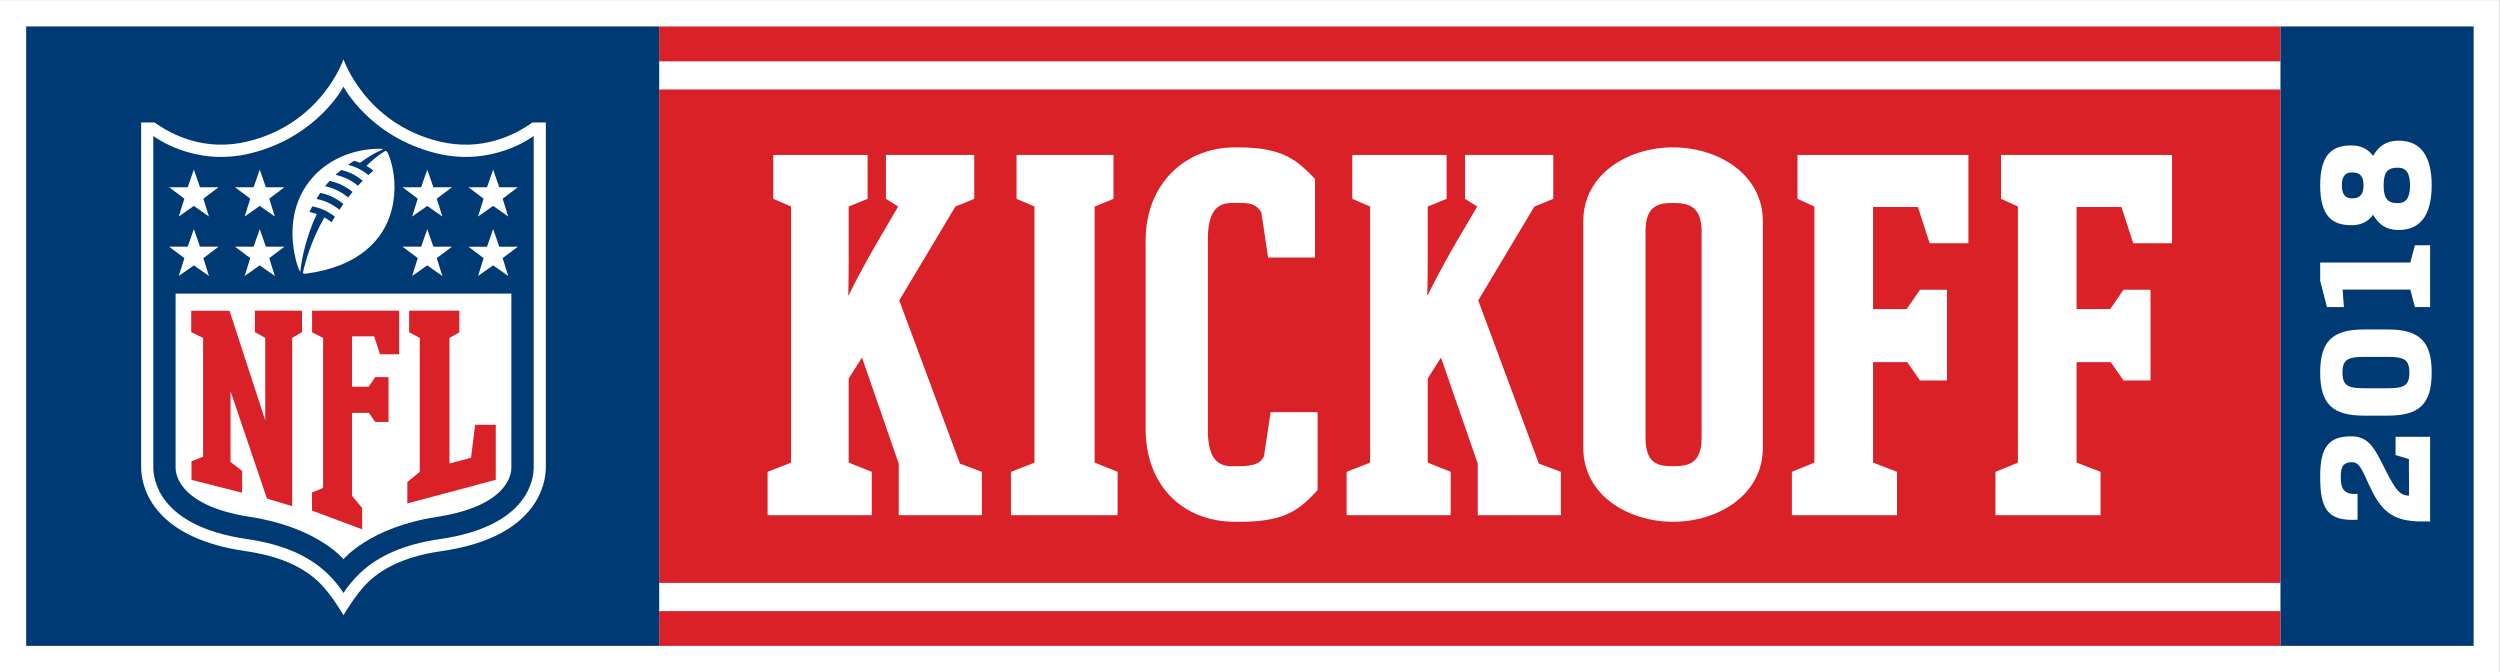
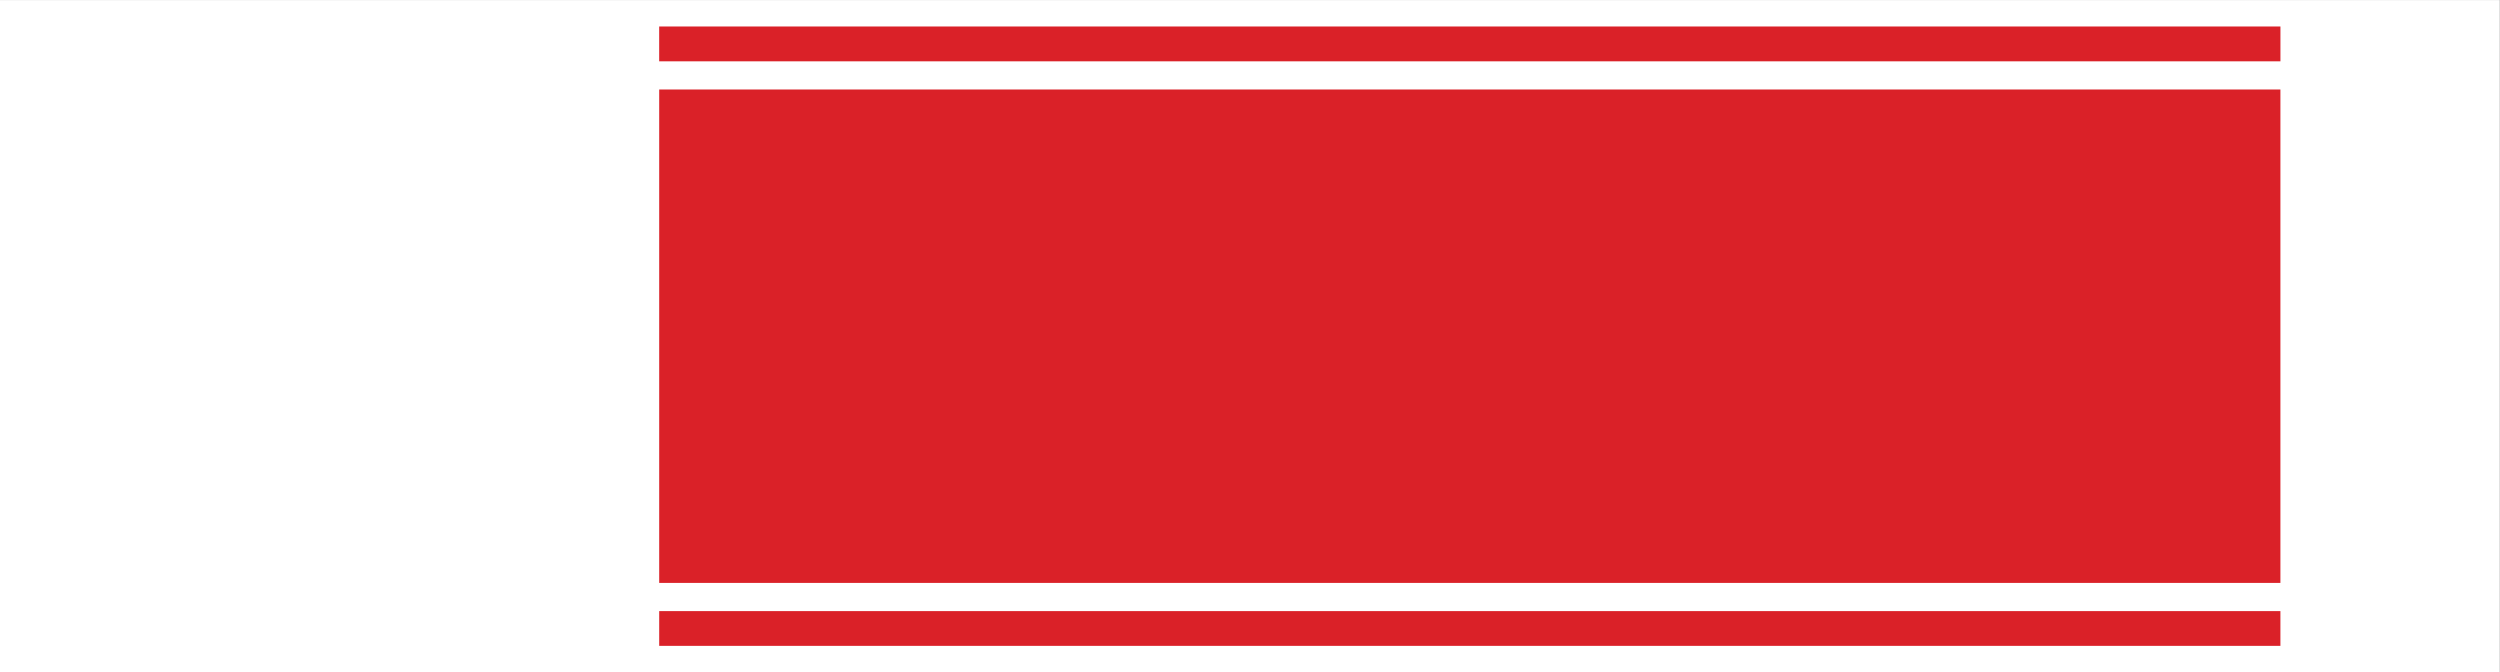
<svg xmlns="http://www.w3.org/2000/svg" xmlns:ns1="http://www.inkscape.org/namespaces/inkscape" xmlns:ns2="http://sodipodi.sourceforge.net/DTD/sodipodi-0.dtd" width="526.785mm" height="141.602mm" viewBox="0 0 526.785 141.602" version="1.1" id="svg5" xml:space="preserve" ns1:export-filename="NFL Kickoff 2014.svg" ns1:export-xdpi="96" ns1:export-ydpi="96">
  <rect x="0" y="0" width="526.785" height="141.602" fill="#808080" stroke="none" />
  <ns2:namedview id="namedview7" pagecolor="#ffffff" bordercolor="#000000" borderopacity="0.25" ns1:showpageshadow="2" ns1:pageopacity="0.0" ns1:pagecheckerboard="0" ns1:deskcolor="#d1d1d1" ns1:document-units="mm" showgrid="false" />
  <defs id="defs2">
    <clipPath clipPathUnits="userSpaceOnUse" id="clipPath6785">
-       <path d="M 0,32.579 H 121.2 V 0 H 0 Z" id="path6783" />
-     </clipPath>
+       </clipPath>
  </defs>
  <g ns1:label="Layer 1" ns1:groupmode="layer" id="layer1" transform="translate(-563.804,-439.914)">
    <g id="g6769" ns1:label="cexd7" transform="matrix(4.346,0,0,-4.346,563.804,581.516)">
      <path d="M 0,0 H 121.2 V 32.579 H 0 Z" style="fill:#ffffff;fill-opacity:1;fill-rule:nonzero;stroke:none" id="path6771" />
      <path d="m 31.96,29.609 h 78.606 v 1.689 H 31.96 Z" style="fill:#da2128;fill-opacity:1;fill-rule:nonzero;stroke:none" id="path6773" />
      <path d="m 31.961,1.268 h 78.604 V 2.953 H 31.961 Z" style="fill:#da2128;fill-opacity:1;fill-rule:nonzero;stroke:none" id="path6775" />
      <path d="m 31.961,4.32 h 78.604 V 28.243 H 31.961 Z" style="fill:#da2128;fill-opacity:1;fill-rule:nonzero;stroke:none" id="path6777" />
      <g id="g6779">
        <g id="g6781" clip-path="url(#clipPath6785)">
          <g id="g6787" transform="translate(43.599,18.016)">
            <path d="M 0,0 2.722,4.553 3.637,4.925 V 7.053 H -0.645 V 4.925 L -0.051,4.553 -0.963,2.997 C -2.002,1.212 -2.451,0.248 -2.451,0.248 h -0.021 c 0,0 0.021,0.496 0.021,1.806 v 2.499 l 0.917,0.372 V 7.053 H -6.108 V 4.925 L -5.246,4.553 V -7.864 L -6.382,-8.31 v -2.103 h 5.05 v 2.103 l -1.119,0.446 v 4.08 l 0.646,1.013 1.78,-5.143 v -2.499 h 4.032 v 2.103 l -1.063,0.396 z" style="fill:#ffffff;fill-opacity:1;fill-rule:nonzero;stroke:none" id="path6789" />
          </g>
          <g id="g6791" transform="translate(53.073,22.569)">
            <path d="M 0,0 0.914,0.372 V 2.5 h -4.7 V 0.372 L -2.918,0 v -12.417 l -1.14,-0.446 v -2.103 h 5.17 v 2.103 L 0,-12.417 Z" style="fill:#ffffff;fill-opacity:1;fill-rule:nonzero;stroke:none" id="path6793" />
          </g>
          <g id="g6795" transform="translate(61.283,10.45)">
-             <path d="m 0,0 c -0.173,-0.298 -0.371,-0.472 -1.284,-0.472 h -0.271 c -0.841,0 -1.166,0.572 -1.166,1.807 v 9.15 c 0,1.262 0.347,1.807 1.166,1.807 h 0.468 c 0.566,0 0.792,-0.173 0.962,-0.472 L 0.2,9.645 h 2.274 v 3.812 c -0.841,0.865 -1.484,1.53 -3.737,1.53 h -0.144 c -2.5,0 -4.331,-1.854 -4.331,-4.502 v -9.15 c 0,-2.77 1.831,-4.501 4.331,-4.501 h 0.27 c 2.25,0 2.892,0.642 3.736,1.532 V 2.149 H 0.322 Z" style="fill:#ffffff;fill-opacity:1;fill-rule:nonzero;stroke:none" id="path6797" />
-           </g>
+             </g>
          <g id="g6799" transform="translate(71.671,18.016)">
            <path d="M 0,0 2.723,4.553 3.639,4.925 V 7.053 H -0.642 V 4.925 L -0.049,4.553 -0.965,2.997 C -2.003,1.212 -2.448,0.248 -2.448,0.248 h -0.026 c 0,0 0.026,0.496 0.026,1.806 v 2.499 l 0.915,0.372 V 7.053 H -6.107 V 4.925 L -5.243,4.553 V -7.864 L -6.381,-8.31 v -2.103 h 5.046 v 2.103 l -1.113,0.446 v 4.08 l 0.643,1.013 1.782,-5.143 v -2.499 h 4.03 v 2.103 l -1.065,0.396 z" style="fill:#ffffff;fill-opacity:1;fill-rule:nonzero;stroke:none" id="path6801" />
          </g>
          <g id="g6803" transform="translate(82.502,11.364)">
            <path d="m 0,0 c 0,-1.262 -0.644,-1.386 -1.387,-1.386 -0.737,0 -1.333,0.124 -1.333,1.386 v 9.992 c 0,1.236 0.596,1.385 1.333,1.385 C -0.644,11.377 0,11.228 0,9.992 Z m -1.387,14.073 c -2.199,0 -4.351,-1.311 -4.351,-3.583 V -0.494 c 0,-2.278 2.152,-3.586 4.351,-3.586 2.201,0 4.356,1.308 4.356,3.586 V 10.49 c 0,2.272 -2.155,3.583 -4.356,3.583" style="fill:#ffffff;fill-opacity:1;fill-rule:nonzero;stroke:none" id="path6805" />
          </g>
          <g id="g6807" transform="translate(87.151,22.941)">
            <path d="m 0,0 0.818,-0.372 v -12.417 l -1.09,-0.446 v -2.103 h 5.096 v 2.103 l -1.161,0.446 v 4.872 h 1.656 l 0.621,-0.89 h 1.307 v 4.402 H 5.94 L 5.292,-5.344 H 3.663 v 4.948 H 5.837 L 6.409,-2.153 H 8.286 V 2.128 H 0 Z" style="fill:#ffffff;fill-opacity:1;fill-rule:nonzero;stroke:none" id="path6809" />
          </g>
          <g id="g6811" transform="translate(102.858,22.545)">
            <path d="M 0,0 0.569,-1.757 H 2.452 V 2.524 H -5.839 V 0.396 L -5.02,0.024 v -12.417 l -1.088,-0.446 v -2.103 h 5.094 v 2.103 l -1.162,0.446 v 4.872 h 1.656 l 0.62,-0.89 h 1.309 v 4.402 H 0.1 L -0.544,-4.948 H -2.176 V 0 Z" style="fill:#ffffff;fill-opacity:1;fill-rule:nonzero;stroke:none" id="path6813" />
          </g>
          <path d="M 1.269,1.268 H 31.961 V 31.3 H 1.269 Z" style="fill:#003a74;fill-opacity:1;fill-rule:nonzero;stroke:none" id="path6815" />
          <path d="m 110.568,1.268 h 9.366 v 30.031 h -9.366 z" style="fill:#003a74;fill-opacity:1;fill-rule:nonzero;stroke:none" id="path6817" />
          <g id="g6819" transform="translate(25.816,26.645)">
            <path d="m 0,0 c -0.844,-0.606 -2.458,-1.43 -4.534,-0.918 -3.598,0.886 -4.628,3.985 -4.628,3.985 0,0 -1.03,-3.1 -4.628,-3.985 -2.078,-0.512 -3.69,0.313 -4.534,0.918 h -0.649 v -16.712 c 0,-0.423 0.103,-1.255 0.788,-2.089 0.847,-1.028 2.284,-1.695 4.269,-1.982 1.58,-0.228 2.749,-0.725 3.574,-1.518 0.605,-0.584 1.18,-1.593 1.18,-1.593 0,0 0.597,1.03 1.18,1.593 0.824,0.793 1.994,1.29 3.575,1.518 1.985,0.287 3.421,0.954 4.267,1.982 0.685,0.833 0.789,1.666 0.789,2.089 L 0.649,0 Z" style="fill:#ffffff;fill-opacity:1;fill-rule:nonzero;stroke:none" id="path6821" />
          </g>
          <g id="g6823" transform="translate(25.877,25.992)">
            <path d="m 0,0 c 0,0 -1.967,-1.53 -4.737,-0.838 -3.231,0.807 -4.485,3.226 -4.485,3.226 0,0 -1.255,-2.419 -4.486,-3.226 C -16.478,-1.53 -18.445,0 -18.445,0 v -16.059 c 0,-0.547 0.228,-2.864 4.552,-3.489 1.707,-0.247 2.982,-0.796 3.899,-1.677 0.33,-0.317 0.58,-0.639 0.772,-0.935 0.192,0.296 0.441,0.618 0.771,0.935 0.917,0.881 2.192,1.43 3.899,1.677 4.324,0.625 4.551,2.942 4.552,3.489 z" style="fill:#003a74;fill-opacity:1;fill-rule:nonzero;stroke:none" id="path6825" />
          </g>
          <g id="g6827" transform="translate(16.654,5.468)">
-             <path d="M 0,0 C 0,0 1.255,1.547 4.515,2.05 8.25,2.626 8.139,4.379 8.139,4.469 v 8.41 H -8.14 V 4.469 C -8.14,4.38 -8.25,2.626 -4.516,2.05 -1.255,1.547 0,0 0,0" style="fill:#ffffff;fill-opacity:1;fill-rule:nonzero;stroke:none" id="path6829" />
+             <path d="M 0,0 v 8.41 H -8.14 V 4.469 C -8.14,4.38 -8.25,2.626 -4.516,2.05 -1.255,1.547 0,0 0,0" style="fill:#ffffff;fill-opacity:1;fill-rule:nonzero;stroke:none" id="path6829" />
          </g>
          <g id="g6831" transform="translate(12.86,12.2)">
            <path d="M 0,0 -0.001,4 -0.503,4.281 V 5.318 H 1.783 V 4.281 L 1.305,4 v -8.159 l -1.222,0.366 -1.767,5.212 v -3.436 l 0.561,-0.431 v -1.059 l -2.453,0.623 v 0.903 l 0.562,0.22 v 5.757 l -0.575,0.285 v 1.037 h 1.856 z" style="fill:#da2128;fill-opacity:1;fill-rule:nonzero;stroke:none" id="path6833" />
          </g>
          <g id="g6835" transform="translate(17.068,8.542)">
            <path d="m 0,0 0.49,-0.587 v -1.037 l -2.43,0.908 v 0.88 l 0.537,0.219 v 7.274 l -0.534,0.27 V 8.976 H 2.282 V 6.865 H 1.355 L 1.074,7.732 H 0 V 5.291 H 0.806 L 1.123,5.755 H 1.769 V 3.583 H 1.123 L 0.818,4.022 H 0 Z" style="fill:#da2128;fill-opacity:1;fill-rule:nonzero;stroke:none" id="path6837" />
          </g>
          <g id="g6839" transform="translate(19.749,8.174)">
            <path d="M 0,0 V 1.037 L 0.603,1.533 V 8.025 L 0.088,8.295 V 9.344 H 2.521 V 8.295 L 2.043,8.025 V 1.934 l 1.045,0.282 0.2,1.597 h 1 V 1.146 Z" style="fill:#da2128;fill-opacity:1;fill-rule:nonzero;stroke:none" id="path6841" />
          </g>
          <g id="g6843" transform="translate(8.939,20.067)">
            <path d="m 0,0 -0.737,0.554 h 0.9 L 0.46,1.406 0.758,0.554 H 1.657 L 0.921,0 1.191,-0.865 0.46,-0.351 -0.271,-0.865 Z" style="fill:#ffffff;fill-opacity:1;fill-rule:nonzero;stroke:none" id="path6845" />
          </g>
          <g id="g6847" transform="translate(12.133,20.067)">
            <path d="m 0,0 -0.737,0.554 h 0.9 L 0.46,1.406 0.758,0.554 H 1.657 L 0.921,0 1.192,-0.865 0.46,-0.351 -0.271,-0.865 Z" style="fill:#ffffff;fill-opacity:1;fill-rule:nonzero;stroke:none" id="path6849" />
          </g>
          <g id="g6851" transform="translate(8.939,22.95)">
            <path d="m 0,0 -0.737,0.554 h 0.9 L 0.46,1.407 0.758,0.554 H 1.657 L 0.921,0 1.191,-0.865 0.46,-0.351 -0.271,-0.865 Z" style="fill:#ffffff;fill-opacity:1;fill-rule:nonzero;stroke:none" id="path6853" />
          </g>
          <g id="g6855" transform="translate(12.133,22.95)">
            <path d="m 0,0 -0.737,0.554 h 0.9 L 0.46,1.407 0.758,0.554 H 1.657 L 0.921,0 1.192,-0.865 0.46,-0.351 -0.271,-0.865 Z" style="fill:#ffffff;fill-opacity:1;fill-rule:nonzero;stroke:none" id="path6857" />
          </g>
          <g id="g6859" transform="translate(24.641,19.202)">
            <path d="M 0,0 -0.732,0.514 -1.463,0 l 0.27,0.865 -0.735,0.554 h 0.9 l 0.296,0.853 0.298,-0.853 H 0.465 L -0.271,0.865 Z" style="fill:#ffffff;fill-opacity:1;fill-rule:nonzero;stroke:none" id="path6861" />
          </g>
          <g id="g6863" transform="translate(21.447,19.202)">
            <path d="M 0,0 -0.731,0.514 -1.463,0 -1.192,0.865 -1.928,1.419 h 0.9 l 0.297,0.853 0.297,-0.853 H 0.465 L -0.271,0.865 Z" style="fill:#ffffff;fill-opacity:1;fill-rule:nonzero;stroke:none" id="path6865" />
          </g>
          <g id="g6867" transform="translate(24.641,22.085)">
            <path d="M 0,0 -0.732,0.514 -1.463,0 l 0.27,0.865 -0.735,0.554 h 0.9 l 0.296,0.853 0.298,-0.853 H 0.465 L -0.271,0.865 Z" style="fill:#ffffff;fill-opacity:1;fill-rule:nonzero;stroke:none" id="path6869" />
          </g>
          <g id="g6871" transform="translate(21.447,22.085)">
            <path d="M 0,0 -0.731,0.514 -1.463,0 -1.192,0.865 -1.928,1.419 h 0.9 l 0.297,0.853 0.297,-0.853 H 0.465 L -0.271,0.865 Z" style="fill:#ffffff;fill-opacity:1;fill-rule:nonzero;stroke:none" id="path6873" />
          </g>
          <g id="g6875" transform="translate(17.355,23.577)">
            <path d="m 0,0 c -0.328,0.27 -0.695,0.445 -1.086,0.528 0.095,0.09 0.192,0.165 0.276,0.236 C -0.322,0.648 0.007,0.429 0.231,0.243 0.151,0.161 0.073,0.082 0,0 m -0.474,-0.569 c -0.312,0.262 -0.692,0.457 -1.122,0.544 0.066,0.085 0.143,0.175 0.217,0.259 0.328,-0.059 0.75,-0.232 1.117,-0.535 -0.075,-0.09 -0.145,-0.181 -0.212,-0.268 m -0.425,-0.598 c -0.337,0.282 -0.729,0.453 -1.115,0.527 0,0 0.119,0.193 0.186,0.293 0.471,-0.094 0.853,-0.314 1.122,-0.541 -0.07,-0.098 -0.134,-0.191 -0.193,-0.279 m 2.227,2.852 c 0,0 -0.382,-0.198 -0.914,-0.722 C 0.534,0.896 0.669,0.8 0.747,0.736 0.666,0.664 0.584,0.588 0.508,0.516 0.161,0.801 -0.199,0.946 -0.478,1.014 -0.386,1.081 -0.287,1.146 -0.19,1.209 -0.04,1.172 0.105,1.112 0.105,1.112 0.706,1.57 1.226,1.767 1.226,1.767 c 0,0 -0.06,0.03 -0.221,0.027 C -1.358,1.764 -3.534,0 -3.124,-3.019 c 0.044,-0.32 0.169,-0.903 0.327,-1.158 0.052,0.502 0.241,1.615 0.801,2.805 -0.195,0.071 -0.356,0.099 -0.356,0.099 0.058,0.121 0.137,0.273 0.137,0.273 0.414,-0.078 0.78,-0.251 1.098,-0.503 -0.076,-0.123 -0.128,-0.203 -0.164,-0.266 -0.111,0.087 -0.224,0.163 -0.348,0.231 -0.629,-1.101 -0.921,-2.139 -1.04,-2.685 0.007,-0.033 0.075,-0.051 0.13,-0.043 2.589,0.335 3.802,1.655 4.171,3.086 C 1.875,-0.24 1.795,0.741 1.47,1.542 1.447,1.598 1.403,1.691 1.328,1.685" style="fill:#ffffff;fill-opacity:1;fill-rule:nonzero;stroke:none" id="path6877" />
          </g>
          <g id="g6879" transform="translate(116.148,11.405)">
            <path d="M 0,0 H 1.675 V -4.107 H 1.279 c -1.523,0 -2.025,0.592 -2.582,1.811 -0.311,0.686 -0.456,1.063 -0.799,1.063 h -0.015 c -0.487,0 -0.54,-0.324 -0.54,-0.702 0,-0.416 0.038,-0.901 0.799,-0.832 h 0.015 v -1.255 h -0.015 c -1.485,-0.085 -1.797,0.57 -1.797,2.103 0,1.379 0.381,1.941 1.5,1.941 h 0.015 c 0.899,0 1.165,-0.685 1.667,-1.664 0.465,-0.901 0.663,-1.21 1.127,-1.21 L 0.646,-1.079 0,-0.886 Z" style="fill:#ffffff;fill-opacity:1;fill-rule:nonzero;stroke:none" id="path6881" />
          </g>
          <g id="g6883" transform="translate(114.785,13.756)">
            <path d="m 0,0 h 0.822 c 0.861,0 1.211,0.046 1.211,0.763 0,0.716 -0.35,0.762 -1.211,0.762 H 0 C -0.86,1.525 -1.211,1.479 -1.211,0.763 -1.211,0.046 -0.86,0 0,0 m -0.16,2.852 h 1.142 c 1.531,0 2.132,-0.563 2.132,-2.089 0,-1.527 -0.601,-2.089 -2.132,-2.089 H -0.16 c -1.53,0 -2.132,0.562 -2.132,2.089 0,1.526 0.602,2.089 2.132,2.089" style="fill:#ffffff;fill-opacity:1;fill-rule:nonzero;stroke:none" id="path6885" />
          </g>
          <g id="g6887" transform="translate(112.493,18.973)">
            <path d="m 0,0 v 0.879 h 4.371 l 0.221,0.84 H 5.33 V -1.279 H 4.592 L 4.371,-0.432 H 1.089 L 1.15,-1.279 H 0.327 Z" style="fill:#ffffff;fill-opacity:1;fill-rule:nonzero;stroke:none" id="path6889" />
          </g>
          <g id="g6891" transform="translate(116.247,24.452)">
            <path d="m 0,0 c -0.449,0 -0.678,-0.17 -0.678,-0.855 0,-0.686 0.229,-0.864 0.678,-0.864 h 0.016 c 0.395,0 0.586,0.263 0.586,0.864 C 0.602,-0.254 0.411,0 0.016,0 Z M -2.216,-0.231 H -2.23 c -0.283,0 -0.473,-0.162 -0.473,-0.624 0,-0.462 0.19,-0.632 0.473,-0.632 h 0.014 c 0.267,0 0.564,0.069 0.564,0.632 0,0.562 -0.297,0.624 -0.564,0.624 m 2.27,-2.79 H 0.038 c -0.594,0 -0.967,0.278 -1.225,0.74 -0.237,-0.331 -0.58,-0.508 -1.043,-0.508 h -0.016 c -0.906,0 -1.508,0.416 -1.508,1.934 0,1.518 0.602,1.934 1.508,1.934 h 0.016 c 0.463,0 0.806,-0.185 1.043,-0.509 0.258,0.462 0.631,0.74 1.225,0.74 h 0.016 c 1.043,0 1.598,-0.716 1.598,-2.165 0,-1.449 -0.555,-2.166 -1.598,-2.166" style="fill:#ffffff;fill-opacity:1;fill-rule:nonzero;stroke:none" id="path6893" />
          </g>
        </g>
      </g>
    </g>
  </g>
</svg>